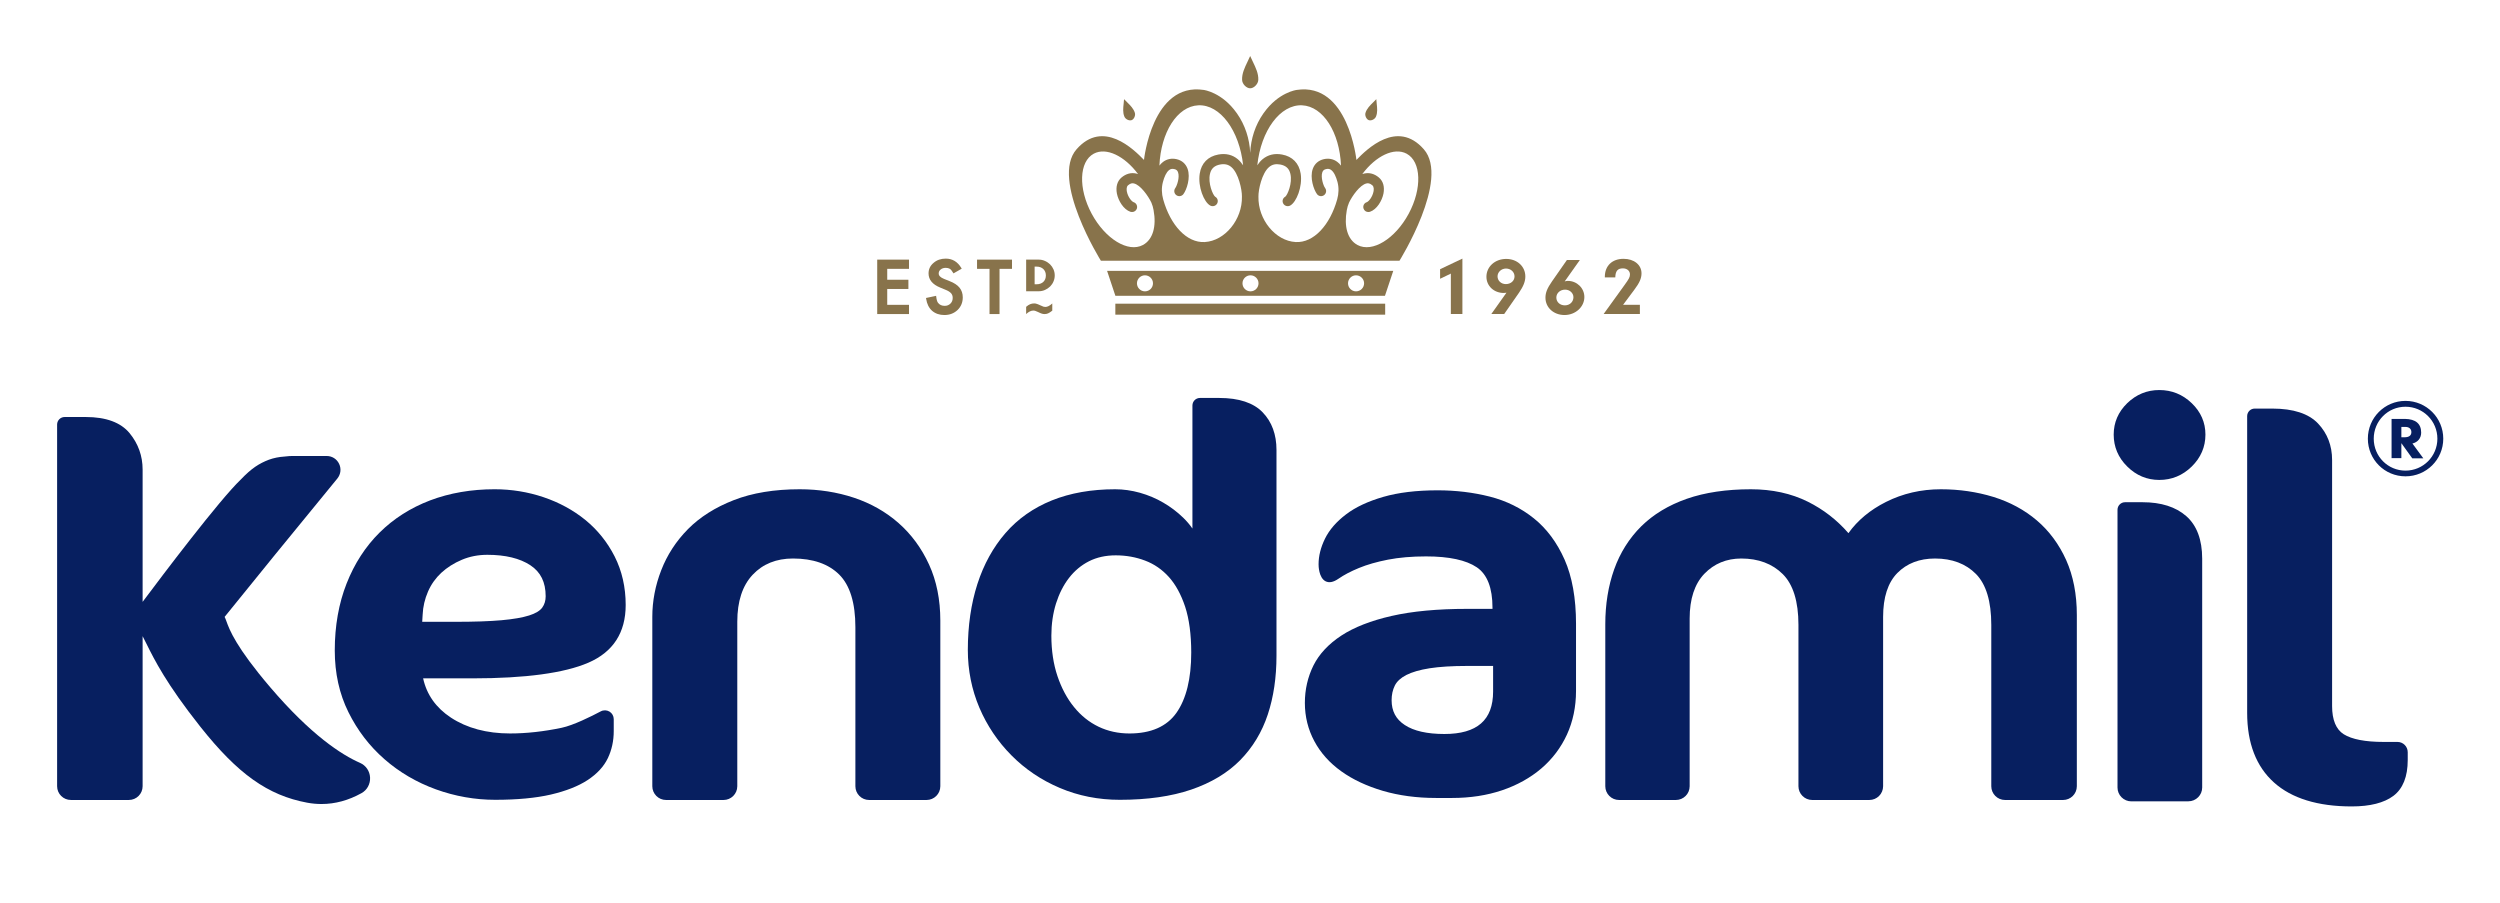
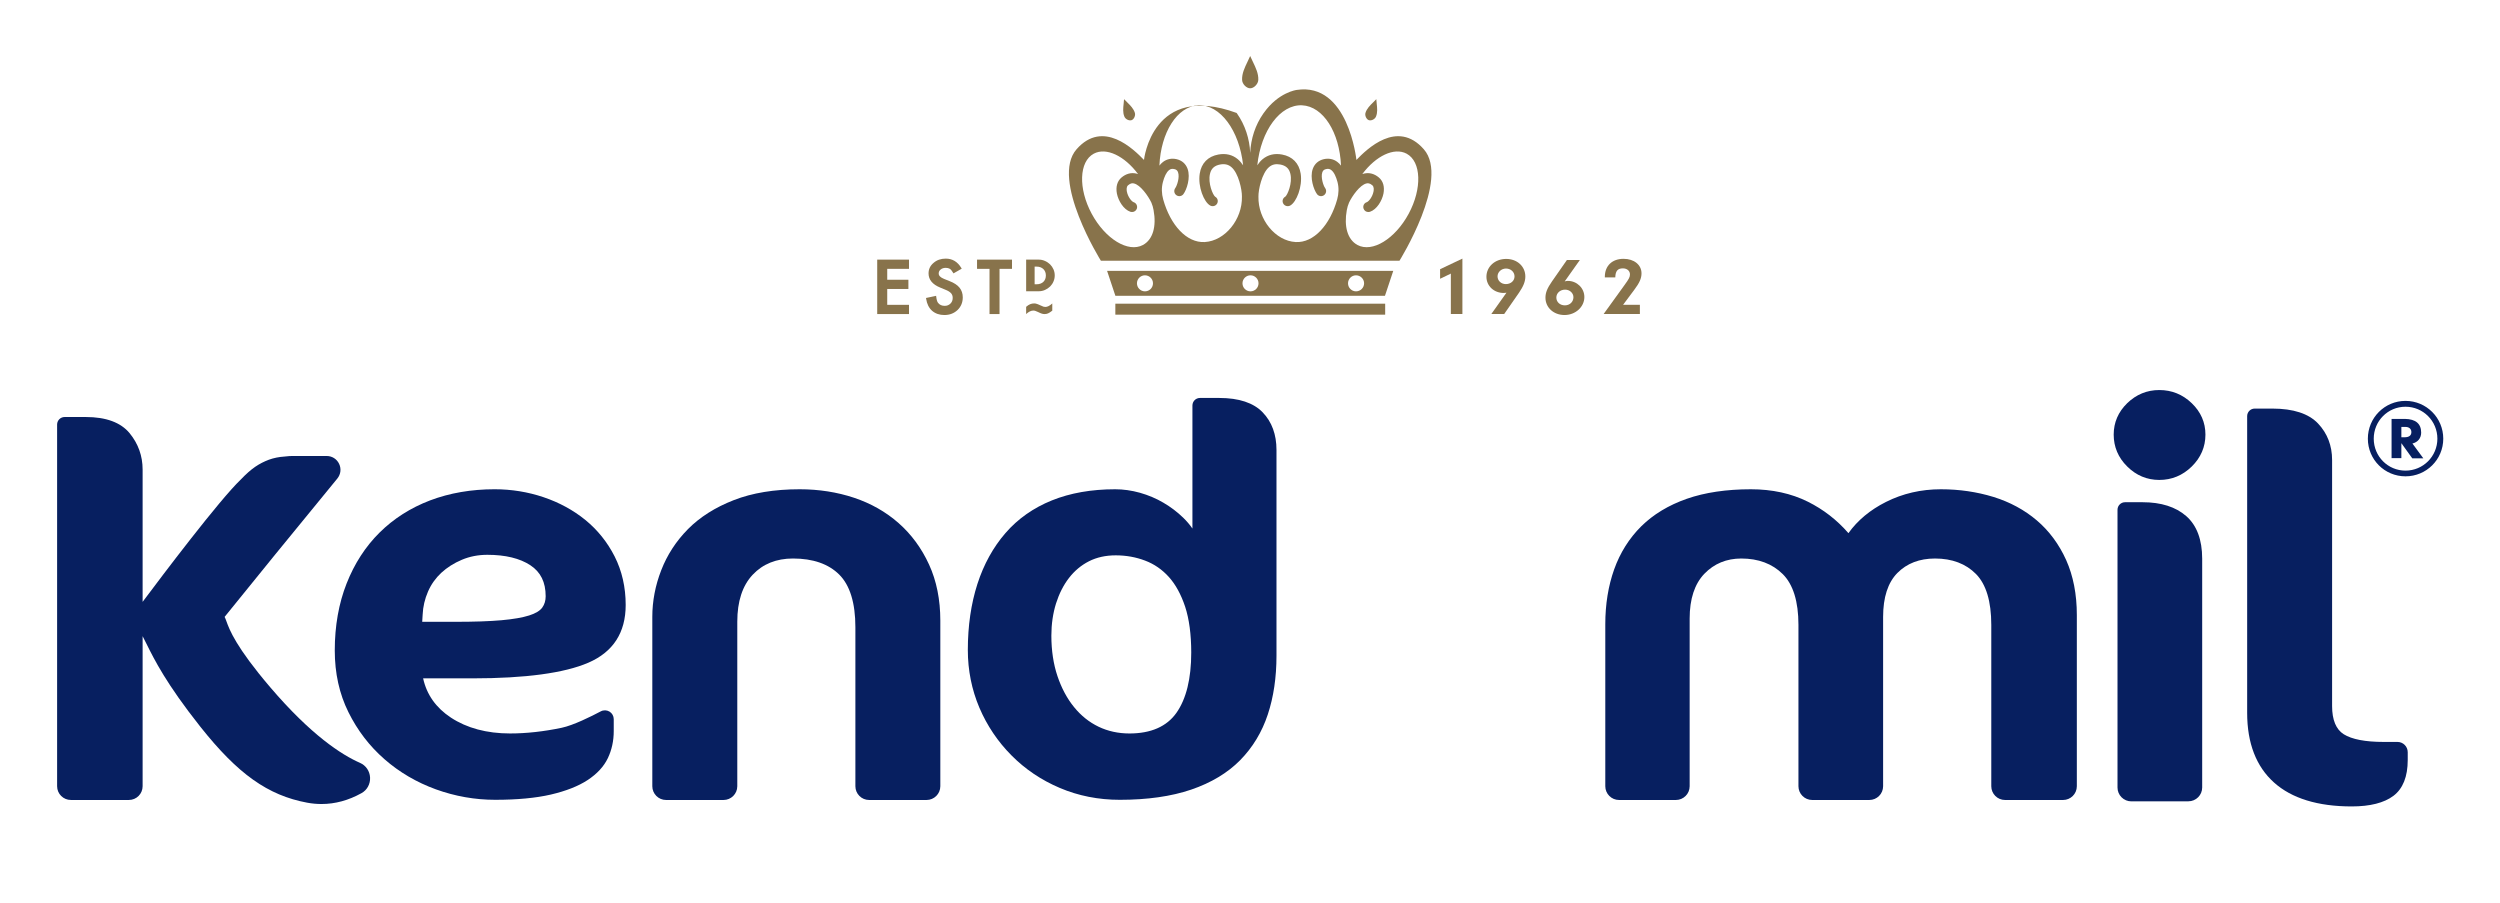
<svg xmlns="http://www.w3.org/2000/svg" style="fill-rule:evenodd;clip-rule:evenodd;stroke-linejoin:round;stroke-miterlimit:2;" xml:space="preserve" version="1.1" viewBox="0 0 29133 10523" height="100%" width="100%">
  <g transform="matrix(4.894,0,0,2.989,0,0)" id="Artboard1">
    <rect style="fill:none;" height="3520.18" width="5952.29" y="0" x="0" />
    <g transform="matrix(0.851,0,0,1.394,4736.12,4528.79)" id="ARTWORK">
      <g transform="matrix(6.423,0,0,6.423,1142.9,-1925.68)">
        <path style="fill:rgb(7,31,96);fill-rule:nonzero;" d="M0,117.067L-5.988,117.067C-14.023,117.067 -19.877,115.936 -23.417,113.72C-26.768,111.615 -28.489,107.483 -28.489,101.457L-28.489,-5.684C-28.489,-11.938 -30.536,-17.276 -34.608,-21.58C-38.685,-25.885 -45.382,-28.084 -54.526,-28.084L-62.216,-28.084C-64.018,-28.084 -65.49,-26.611 -65.49,-24.796L-65.49,104.441C-65.49,117.603 -61.549,127.798 -53.78,134.745C-46.069,141.653 -34.667,145.151 -19.936,145.151C-11.956,145.151 -5.854,143.602 -1.798,140.56C2.354,137.441 4.456,132.179 4.456,124.95L4.456,121.545C4.456,119.076 2.469,117.067 0,117.067" />
      </g>
      <g transform="matrix(6.423,0,0,6.423,476.355,-1906.5)">
        <path style="fill:rgb(7,31,96);fill-rule:nonzero;" d="M0,-39.144C-5.355,-39.144 -10.044,-37.211 -13.968,-33.422C-17.868,-29.616 -19.859,-25.025 -19.859,-19.745C-19.859,-14.407 -17.889,-9.718 -13.968,-5.857C-10.064,-1.971 -5.355,0 0,0C5.435,0 10.195,-1.971 14.137,-5.836C18.099,-9.718 20.107,-14.407 20.107,-19.745C20.107,-25.025 18.099,-29.616 14.137,-33.422C10.178,-37.233 5.435,-39.144 0,-39.144" />
      </g>
      <g transform="matrix(6.423,0,0,6.423,551.684,-1046.27)">
        <path style="fill:rgb(7,31,96);fill-rule:nonzero;" d="M0,-118.199C-4.574,-122.199 -10.964,-124.224 -18.96,-124.224L-26.649,-124.224C-28.447,-124.224 -29.924,-122.752 -29.924,-120.954L-29.924,0.016C-29.924,1.623 -29.291,3.135 -28.16,4.262C-27.033,5.392 -25.522,6.025 -23.915,6.025L0.957,6.004C4.266,6.004 6.963,3.308 6.963,-0.001L6.963,-99.642C6.963,-107.906 4.612,-114.16 0,-118.199" />
      </g>
      <g transform="matrix(6.423,0,0,6.423,133.737,-1098.51)">
        <path style="fill:rgb(7,31,96);fill-rule:nonzero;" d="M0,-108.171C-5.376,-112.745 -11.748,-116.189 -18.939,-118.405C-26.113,-120.608 -33.807,-121.734 -41.82,-121.734C-50.395,-121.734 -58.447,-119.881 -65.735,-116.206C-72.584,-112.763 -78.078,-108.209 -82.074,-102.622C-87.029,-108.344 -92.979,-112.953 -99.752,-116.32C-106.965,-119.919 -115.328,-121.734 -124.566,-121.734C-135.184,-121.734 -144.598,-120.338 -152.48,-117.586C-160.419,-114.81 -167.095,-110.775 -172.34,-105.589C-177.581,-100.385 -181.54,-94.089 -184.122,-86.859C-186.687,-79.665 -187.988,-71.63 -187.988,-62.945L-187.988,7.575C-187.988,10.884 -185.291,13.563 -181.982,13.563L-157.245,13.563C-153.933,13.563 -151.236,10.884 -151.236,7.575L-151.236,-65.469C-151.236,-73.964 -149.075,-80.526 -144.826,-84.944C-140.58,-89.346 -135.166,-91.583 -128.756,-91.583C-121.316,-91.583 -115.231,-89.308 -110.695,-84.81C-106.162,-80.316 -103.846,-72.871 -103.846,-62.714L-103.846,7.575C-103.846,10.884 -101.149,13.563 -97.84,13.563L-72.968,13.563C-69.659,13.563 -66.963,10.884 -66.963,7.575L-66.963,-66.157C-66.963,-74.673 -64.874,-81.1 -60.764,-85.27C-56.628,-89.46 -51.121,-91.583 -44.348,-91.583C-36.925,-91.583 -30.916,-89.308 -26.497,-84.83C-22.079,-80.336 -19.839,-72.892 -19.839,-62.714L-19.839,7.575C-19.839,10.884 -17.142,13.563 -13.833,13.563L11.423,13.563C14.731,13.563 17.429,10.884 17.429,7.575L17.429,-66.98C17.429,-75.993 15.859,-84.046 12.778,-90.915C9.681,-97.781 5.376,-103.601 0,-108.171" />
      </g>
      <g transform="matrix(6.423,0,0,6.423,-4557.91,-1967.48)">
        <path style="fill:rgb(7,31,96);fill-rule:nonzero;" d="M0,132.701C-8.035,129.181 -21.332,120.61 -39.124,99.776C-54.163,82.154 -56.877,74.714 -58.181,71.136C-58.467,70.33 -58.696,69.701 -59.003,69.127C-53.741,62.506 -22.251,23.859 -9.909,8.899C-8.418,7.081 -8.111,4.633 -9.106,2.527C-10.103,0.387 -12.187,-0.934 -14.542,-0.934L-28.544,-0.934C-30.726,-0.934 -31.03,-0.896 -31.548,-0.82L-32.945,-0.685C-35.355,-0.532 -37.633,-0.072 -39.718,0.691C-41.765,1.459 -43.773,2.472 -45.647,3.751C-47.504,5.016 -49.648,6.89 -51.923,9.283C-61.375,18.313 -86.189,51.18 -94.722,62.582L-94.722,4.958C-94.722,-0.954 -96.633,-6.292 -100.402,-10.884C-104.25,-15.53 -110.657,-17.905 -119.497,-17.905L-128.701,-17.905C-130.499,-17.905 -131.971,-16.43 -131.971,-14.632L-131.971,142.858C-131.971,146.171 -129.274,148.847 -125.962,148.847L-100.71,148.847C-97.401,148.847 -94.722,146.171 -94.722,142.858L-94.722,77.524L-93.038,80.854C-89.594,87.779 -84.408,98.245 -69.621,116.897C-53.244,137.541 -40.178,146.838 -23.016,150.033C-20.931,150.417 -18.863,150.606 -16.799,150.606C-10.887,150.606 -5.068,149.041 0.612,145.884C3.06,144.543 4.495,141.942 4.363,139.09C4.229,136.279 2.565,133.828 0,132.701" />
      </g>
      <g transform="matrix(6.423,0,0,6.423,-3919.01,-1496.93)">
        <path style="fill:rgb(7,31,96);fill-rule:nonzero;" d="M0,15.804C10.791,11.137 16.243,2.698 16.243,-9.317C16.243,-17.065 14.618,-24.163 11.44,-30.438C8.263,-36.693 3.959,-42.031 -1.32,-46.336C-6.601,-50.623 -12.724,-53.952 -19.534,-56.248C-26.324,-58.544 -33.498,-59.709 -40.846,-59.709C-50.985,-59.709 -60.418,-58.084 -68.933,-54.868C-77.428,-51.635 -84.851,-46.909 -90.97,-40.845C-97.093,-34.781 -101.934,-27.32 -105.339,-18.652C-108.745,-10.006 -110.487,-0.211 -110.487,10.487C-110.487,20.378 -108.496,29.406 -104.537,37.347C-100.613,45.285 -95.333,52.172 -88.83,57.835C-82.344,63.52 -74.804,67.92 -66.443,70.959C-58.084,73.985 -49.378,75.513 -40.597,75.513C-31.089,75.513 -22.957,74.749 -16.395,73.238C-9.815,71.706 -4.401,69.583 -0.346,66.925C3.789,64.207 6.735,61.013 8.475,57.375C10.179,53.801 11.039,49.838 11.039,45.631L11.039,40.407C11.039,39.048 10.352,37.807 9.183,37.098C8.015,36.41 6.579,36.372 5.394,37.001C1.207,39.221 -6.562,43.086 -11.672,44.158C-19.42,45.783 -26.975,46.626 -34.131,46.626C-44.251,46.626 -52.939,44.293 -59.902,39.719C-66.405,35.432 -70.461,29.693 -71.993,22.632L-50.471,22.632C-27.455,22.632 -10.486,20.337 0,15.804M-37.845,-2.679C-42.972,-2.219 -49.8,-1.988 -58.084,-1.988L-72.394,-1.988L-72.204,-5.106L-72.204,-5.127C-72.052,-8.588 -71.267,-11.938 -69.887,-15.112C-68.528,-18.268 -66.558,-21.024 -64.072,-23.341C-61.548,-25.653 -58.544,-27.569 -55.117,-29.004C-51.732,-30.438 -48.002,-31.165 -44.022,-31.165C-36.16,-31.165 -29.864,-29.633 -25.291,-26.629C-20.796,-23.666 -18.614,-19.247 -18.614,-13.124C-18.614,-11.191 -19.112,-9.566 -20.108,-8.17C-21.121,-6.79 -23.016,-5.642 -25.788,-4.763C-28.679,-3.844 -32.734,-3.135 -37.845,-2.679" />
      </g>
      <g transform="matrix(6.423,0,0,6.423,-1273.46,-1095.57)">
-         <path style="fill:rgb(7,31,96);fill-rule:nonzero;" d="M0,-109.508C-5.528,-113.965 -11.997,-117.159 -19.227,-118.999C-26.362,-120.814 -34.018,-121.734 -41.917,-121.734C-51.101,-121.734 -59.08,-120.776 -65.659,-118.863C-72.26,-116.952 -77.712,-114.407 -81.847,-111.251C-86.017,-108.094 -89.097,-104.554 -90.971,-100.747C-92.865,-96.92 -93.803,-93.152 -93.803,-89.552C-93.823,-88.961 -93.747,-83.72 -90.798,-82.15C-89.27,-81.348 -87.393,-81.691 -85.214,-83.184C-82.801,-84.867 -79.779,-86.454 -76.222,-87.91C-72.681,-89.383 -68.436,-90.586 -63.574,-91.544C-58.717,-92.481 -53.13,-92.961 -46.986,-92.961C-36.942,-92.961 -29.502,-91.354 -24.852,-88.197C-20.319,-85.116 -18.041,-79.222 -18.041,-70.651L-18.041,-70.114L-29.118,-70.114C-41.977,-70.114 -53.033,-69.081 -61.987,-67.034C-70.98,-64.987 -78.345,-62.101 -83.873,-58.485C-89.46,-54.83 -93.554,-50.429 -96.043,-45.457C-98.508,-40.482 -99.773,-35.009 -99.773,-29.173C-99.773,-23.185 -98.376,-17.58 -95.638,-12.49C-92.924,-7.402 -88.962,-3 -83.91,0.613C-78.901,4.212 -72.795,7.06 -65.794,9.128C-58.793,11.175 -51.024,12.226 -42.682,12.226L-35.584,12.226C-27.722,12.226 -20.434,11.098 -13.871,8.88C-7.309,6.66 -1.57,3.465 3.194,-0.59C7.979,-4.667 11.748,-9.642 14.386,-15.361C17.007,-21.082 18.348,-27.488 18.348,-34.359L18.348,-63.629C18.348,-74.706 16.664,-84.1 13.373,-91.544C10.064,-99.005 5.566,-105.052 0,-109.508M-55.615,-41.305C-53.108,-42.584 -49.687,-43.579 -45.42,-44.25C-41.115,-44.921 -35.625,-45.263 -29.118,-45.263L-17.774,-45.263L-17.774,-34.13C-17.774,-21.695 -24.717,-15.63 -39.01,-15.63C-46.529,-15.63 -52.345,-16.95 -56.266,-19.551C-60.131,-22.078 -61.987,-25.615 -61.987,-30.341C-61.987,-32.695 -61.527,-34.836 -60.591,-36.713C-59.691,-38.529 -58.008,-40.06 -55.615,-41.305" />
-       </g>
+         </g>
      <g transform="matrix(6.423,0,0,6.423,-3051.05,-1106.01)">
        <path style="fill:rgb(7,31,96);fill-rule:nonzero;" d="M0,-105.838C-5.528,-110.716 -12.073,-114.426 -19.437,-116.877C-26.784,-119.324 -34.743,-120.569 -43.104,-120.569C-54.084,-120.569 -63.747,-118.983 -71.82,-115.826C-79.893,-112.687 -86.61,-108.42 -91.776,-103.196C-96.921,-97.976 -100.845,-91.949 -103.406,-85.308C-105.989,-78.691 -107.289,-71.859 -107.289,-64.992L-107.289,8.743C-107.289,12.052 -104.593,14.731 -101.284,14.731L-76.276,14.731C-72.968,14.731 -70.272,12.052 -70.272,8.743L-70.272,-62.925C-70.272,-71.744 -68.03,-78.594 -63.595,-83.319C-59.193,-88.026 -53.265,-90.418 -46.011,-90.418C-37.309,-90.418 -30.535,-88.064 -25.864,-83.416C-21.197,-78.767 -18.825,-71.057 -18.825,-60.494L-18.825,8.743C-18.825,12.052 -16.146,14.731 -12.819,14.731L12.167,14.731C15.479,14.731 18.176,12.052 18.176,8.743L18.176,-63.385C18.176,-72.491 16.529,-80.699 13.259,-87.797C10.006,-94.895 5.549,-100.959 0,-105.838" />
      </g>
      <g transform="matrix(6.423,0,0,6.423,-2153.59,-1011.88)">
        <path style="fill:rgb(7,31,96);fill-rule:nonzero;" d="M0,-174.978L-8.457,-174.978C-10.272,-174.978 -11.728,-173.505 -11.728,-171.687L-11.728,-118.119C-12.858,-119.764 -14.196,-121.333 -15.728,-122.824C-18.311,-125.331 -21.219,-127.533 -24.375,-129.369C-27.511,-131.225 -30.954,-132.66 -34.57,-133.694C-38.208,-134.707 -41.842,-135.222 -45.382,-135.222C-55.691,-135.222 -64.972,-133.597 -72.969,-130.364C-80.986,-127.128 -87.776,-122.368 -93.136,-116.186C-98.49,-110.045 -102.622,-102.564 -105.398,-93.975C-108.15,-85.421 -109.568,-75.762 -109.568,-65.258C-109.568,-56.401 -107.863,-47.944 -104.538,-40.12C-101.208,-32.313 -96.499,-25.312 -90.549,-19.341C-84.62,-13.353 -77.542,-8.571 -69.486,-5.166C-61.452,-1.74 -52.649,0 -43.353,0C-31.376,0 -20.932,-1.491 -12.264,-4.44C-3.579,-7.403 3.596,-11.707 9.068,-17.256C14.521,-22.805 18.576,-29.499 21.104,-37.154C23.627,-44.749 24.89,-53.358 24.89,-62.713L24.89,-152.346C24.89,-159.06 22.881,-164.55 18.884,-168.704C14.904,-172.855 8.532,-174.978 0,-174.978M-12.246,-64.111C-12.246,-52.785 -14.407,-43.964 -18.69,-37.879C-22.902,-31.912 -29.789,-28.887 -39.162,-28.887C-44.04,-28.887 -48.576,-29.882 -52.632,-31.836C-56.688,-33.786 -60.283,-36.656 -63.288,-40.369C-66.33,-44.079 -68.761,-48.632 -70.521,-53.856C-72.28,-59.077 -73.179,-65.009 -73.179,-71.475C-73.179,-76.488 -72.491,-81.194 -71.149,-85.498C-69.794,-89.764 -67.899,-93.515 -65.49,-96.614C-63.114,-99.694 -60.19,-102.145 -56.802,-103.867C-53.417,-105.588 -49.492,-106.45 -45.133,-106.45C-40.635,-106.45 -36.331,-105.682 -32.334,-104.154C-28.372,-102.661 -24.89,-100.25 -21.982,-97.018C-19.054,-93.764 -16.683,-89.422 -14.905,-84.101C-13.146,-78.725 -12.246,-72.01 -12.246,-64.111" />
      </g>
      <g transform="matrix(6.423,0,0,6.423,1153.72,-1989.34)">
        <path style="fill:rgb(7,31,96);fill-rule:nonzero;" d="M0,-10.196L1.722,-10.196C3.346,-10.196 4.362,-9.335 4.362,-7.938C4.362,-6.466 3.346,-5.68 1.396,-5.68L0,-5.68L0,-10.196ZM9.566,3.482L4.819,-2.963C7.156,-3.519 8.629,-5.297 8.629,-7.71C8.629,-11.592 6.216,-13.601 1.569,-13.677L-4.267,-13.677L-4.267,3.406L0,3.406L0,-3.118L4.743,3.482L9.566,3.482ZM-12.035,-5.068C-12.035,-12.758 -5.892,-18.977 1.797,-18.977C9.49,-18.977 15.689,-12.758 15.689,-5.068C15.689,2.62 9.49,8.841 1.797,8.841C-5.892,8.841 -12.035,2.62 -12.035,-5.068M18.251,-5.068C18.251,-14.154 10.887,-21.522 1.797,-21.522C-7.289,-21.522 -14.598,-14.154 -14.598,-5.068C-14.598,4.018 -7.289,11.326 1.797,11.326C10.887,11.326 18.251,4.018 18.251,-5.068" />
      </g>
      <g transform="matrix(6.423,0,0,6.423,-1535.95,-2427.08)">
        <path style="fill:rgb(136,115,75);fill-rule:nonzero;" d="M0,-6.541L0,-10.711L9.718,-15.323L9.718,8.782L4.687,8.782L4.687,-8.799L0,-6.541Z" />
      </g>
      <g transform="matrix(6.423,0,0,6.423,-1375.21,-2419.45)">
        <path style="fill:rgb(136,115,75);fill-rule:nonzero;" d="M0,-8.781C0,-6.869 1.587,-5.414 3.616,-5.414C5.76,-5.414 7.401,-6.831 7.401,-8.76C7.401,-10.693 5.76,-12.187 3.692,-12.187C1.662,-12.187 0,-10.638 0,-8.781M2.717,-1.548C-1.57,-1.548 -4.841,-4.612 -4.841,-8.608C-4.841,-13.01 -1.09,-16.377 3.768,-16.377C8.57,-16.377 12.11,-13.106 12.11,-8.722C12.11,-6.561 11.288,-4.494 9.355,-1.662L2.907,7.596L-2.697,7.596L3.882,-1.662C3.309,-1.586 3.08,-1.548 2.717,-1.548" />
      </g>
      <g transform="matrix(6.423,0,0,6.423,-1186.09,-2450.67)">
        <path style="fill:rgb(136,115,75);fill-rule:nonzero;" d="M0,1.857C-2.145,1.857 -3.828,3.35 -3.828,5.3C-3.828,7.251 -2.258,8.706 -0.114,8.706C2.029,8.706 3.616,7.174 3.616,5.149C3.616,3.35 1.991,1.857 0,1.857M-0.19,-1.722C0.421,-1.873 0.708,-1.95 1.168,-1.95C5.147,-1.95 8.38,1.207 8.38,5.072C8.38,9.415 4.477,12.914 -0.267,12.914C-4.993,12.914 -8.571,9.681 -8.571,5.359C-8.571,3.157 -7.77,1.207 -5.702,-1.76L0.784,-11.057L6.427,-11.057L-0.19,-1.722Z" />
      </g>
      <g transform="matrix(6.423,0,0,6.423,-976.928,-2499.34)">
        <path style="fill:rgb(136,115,75);fill-rule:nonzero;" d="M0,16.053L0,20.032L-15.783,20.032L-6.697,7.445C-4.706,4.71 -4.325,3.942 -4.325,2.794C-4.325,1.283 -5.566,0.174 -7.406,0.174C-9.66,0.174 -10.639,1.304 -10.715,4.115L-15.268,4.115L-15.268,3.866C-15.268,-0.916 -12.111,-3.979 -7.115,-3.979C-2.524,-3.979 0.708,-1.355 0.708,2.334C0.708,4.499 -0.152,6.487 -2.486,9.567L-7.326,16.053L0,16.053Z" />
      </g>
      <g transform="matrix(6.423,0,0,6.423,-3110.89,-2522.67)">
        <path style="fill:rgb(136,115,75);fill-rule:nonzero;" d="M0,23.704L13.85,23.704L13.85,19.686L4.363,19.686L4.363,12.779L13.584,12.779L13.584,8.761L4.363,8.761L4.363,4.017L13.85,4.017L13.85,0L0,0L0,23.704Z" />
      </g>
      <g transform="matrix(6.423,0,0,6.423,-2908.75,-2430.51)">
        <path style="fill:rgb(136,115,75);fill-rule:nonzero;" d="M0,-5.011L-2.354,-5.948C-3.92,-6.58 -4.687,-7.344 -4.687,-8.302C-4.687,-9.011 -4.418,-9.585 -3.845,-10.041C-3.253,-10.522 -2.523,-10.771 -1.625,-10.771C-0.898,-10.771 -0.308,-10.615 0.152,-10.349C0.574,-10.1 1.052,-9.543 1.549,-8.686L1.76,-8.358L5.339,-10.404L5.148,-10.733C3.541,-13.429 1.263,-14.788 -1.607,-14.788C-3.71,-14.788 -5.511,-14.176 -6.925,-12.931C-8.38,-11.725 -9.106,-10.176 -9.106,-8.34C-9.106,-5.623 -7.402,-3.538 -4,-2.162L-1.722,-1.221C-1.168,-1.014 -0.671,-0.744 -0.249,-0.495C0.152,-0.229 0.478,0.041 0.727,0.307C0.958,0.593 1.128,0.902 1.245,1.226C1.359,1.551 1.414,1.935 1.414,2.316C1.414,3.349 1.089,4.151 0.422,4.805C-0.249,5.455 -1.051,5.78 -2.085,5.78C-3.367,5.78 -4.305,5.341 -4.992,4.442C-5.355,3.982 -5.604,3.1 -5.76,1.838L-5.814,1.416L-10.216,2.353L-10.157,2.699C-9.833,4.936 -8.954,6.678 -7.575,7.924C-6.161,9.147 -4.363,9.777 -2.22,9.777C0.059,9.777 1.971,9.051 3.52,7.598C5.03,6.143 5.798,4.286 5.798,2.087C5.798,0.421 5.317,-0.993 4.381,-2.141C3.465,-3.272 1.992,-4.247 0,-5.011" />
      </g>
      <g transform="matrix(6.423,0,0,6.423,-2831.57,-2370.42)">
        <path style="fill:rgb(136,115,75);fill-rule:nonzero;" d="M0,-23.704L0,-19.686L5.436,-19.686L5.436,0L9.795,0L9.795,-19.686L15.23,-19.686L15.23,-23.704L0,-23.704Z" />
      </g>
      <g transform="matrix(6.423,0,0,6.423,-2670.46,-2503.12)">
        <path style="fill:rgb(136,115,75);fill-rule:nonzero;" d="M0,7.689L0.844,7.689C1.494,7.689 2.067,7.592 2.565,7.402C3.081,7.212 3.503,6.942 3.845,6.6C4.19,6.254 4.457,5.854 4.63,5.394C4.823,4.917 4.899,4.397 4.899,3.845C4.899,3.288 4.803,2.79 4.63,2.313C4.439,1.836 4.17,1.431 3.828,1.089C3.481,0.743 3.061,0.477 2.545,0.283C2.047,0.093 1.474,-0.003 0.844,-0.003L0,-0.003L0,7.689ZM-3.692,-3.042L1.781,-3.042C2.756,-3.042 3.654,-2.853 4.495,-2.469C5.355,-2.105 6.085,-1.59 6.735,-0.978C7.364,-0.346 7.862,0.38 8.229,1.224C8.592,2.064 8.762,2.925 8.762,3.845C8.762,4.744 8.592,5.605 8.229,6.444C7.883,7.288 7.386,8.014 6.753,8.647C6.103,9.276 5.355,9.795 4.516,10.158C3.672,10.538 2.756,10.731 1.781,10.731L-3.692,10.731L-3.692,-3.042Z" />
      </g>
      <g transform="matrix(6.423,0,0,6.423,-2621.06,-2370.54)">
        <path style="fill:rgb(136,115,75);fill-rule:nonzero;" d="M0,-4.591L0,-1.455C-0.764,-0.861 -1.376,-0.477 -1.856,-0.269C-2.316,-0.075 -2.811,0.021 -3.309,0.021C-3.692,0.021 -4.076,-0.038 -4.456,-0.134C-4.86,-0.249 -5.452,-0.497 -6.274,-0.899C-7.098,-1.32 -7.748,-1.51 -8.229,-1.51C-9.241,-1.51 -10.292,-0.995 -11.385,0.021L-11.385,-3.135C-10.77,-3.671 -10.195,-4.055 -9.659,-4.266C-9.127,-4.494 -8.532,-4.612 -7.899,-4.612C-7.575,-4.612 -7.232,-4.574 -6.887,-4.456C-6.523,-4.363 -5.988,-4.152 -5.3,-3.827C-4.612,-3.502 -4.131,-3.291 -3.827,-3.194C-3.54,-3.118 -3.271,-3.08 -3.004,-3.08C-2.122,-3.08 -1.13,-3.578 0,-4.591" />
      </g>
      <g transform="matrix(6.423,0,0,6.423,-2044.59,-3068.56)">
        <path style="fill:rgb(136,115,75);fill-rule:nonzero;" d="M0,6.718C-0.059,8.498 -1.895,10.39 -3.52,10.39L-3.541,10.39C-5.187,10.39 -7.022,8.498 -7.061,6.718C-7.174,3.983 -5.95,1.418 -4.744,-1.089L-3.541,-3.672L-2.334,-1.089C-1.127,1.418 0.114,3.983 0,6.718" />
      </g>
      <g transform="matrix(6.423,0,0,6.423,-2390.03,-2948.35)">
        <path style="fill:rgb(136,115,75);fill-rule:nonzero;" d="M0,2.333C0.384,3.502 -0.363,5.165 -1.414,5.549L-1.435,5.549C-2.507,5.929 -4.132,5.127 -4.574,3.958C-5.3,2.219 -5.09,0.266 -4.879,-1.646L-4.706,-3.596L-3.309,-2.199C-1.95,-0.861 -0.557,0.536 0,2.333" />
      </g>
      <g transform="matrix(6.423,0,0,6.423,-1744.62,-2948.35)">
        <path style="fill:rgb(136,115,75);fill-rule:nonzero;" d="M0,2.333C-0.384,3.502 0.363,5.165 1.435,5.549C2.507,5.929 4.132,5.127 4.574,3.958C5.3,2.219 5.089,0.266 4.878,-1.646L4.705,-3.596L3.329,-2.199C1.95,-0.861 0.557,0.536 0,2.333" />
      </g>
      <g transform="matrix(6.423,0,0,6.423,-2467.7,-2421.42)">
        <path style="fill:rgb(136,115,75);fill-rule:nonzero;" d="M0,-10.866L3.616,0L121.046,0L124.663,-10.866L0,-10.866ZM16.492,-1.949C14.58,-1.949 13.01,-3.502 13.01,-5.452C13.01,-7.364 14.58,-8.933 16.492,-8.933C18.425,-8.933 19.994,-7.364 19.994,-5.452C19.994,-3.502 18.425,-1.949 16.492,-1.949M62.465,-1.949C60.553,-1.949 58.983,-3.502 58.983,-5.452C58.983,-7.364 60.553,-8.933 62.465,-8.933C64.397,-8.933 65.967,-7.364 65.967,-5.452C65.967,-3.502 64.397,-1.949 62.465,-1.949M108.438,-1.949C106.525,-1.949 104.956,-3.502 104.956,-5.452C104.956,-7.364 106.525,-8.933 108.438,-8.933C110.37,-8.933 111.96,-7.364 111.96,-5.452C111.96,-3.502 110.37,-1.949 108.438,-1.949" />
      </g>
      <g transform="matrix(-6.423,0,0,6.423,2645.47,-6027.97)">
        <rect style="fill:rgb(136,115,75);" height="4.781" width="117.544" y="564.927" x="674.93" />
      </g>
      <g transform="matrix(6.423,0,0,6.423,-1581.55,-2707.39)">
-         <path style="fill:rgb(136,115,75);fill-rule:nonzero;" d="M0,-19.302C-11.537,-32.447 -24.872,-19.302 -29.35,-14.652C-29.35,-14.652 -32.907,-48.555 -55.387,-45.129C-55.387,-45.129 -63.308,-44.154 -69.714,-35.106L-69.888,-34.874C-73.428,-29.826 -75.322,-23.893 -75.626,-17.732C-75.913,-23.893 -77.829,-29.826 -81.366,-34.874L-81.539,-35.106C-87.948,-44.154 -95.869,-45.129 -95.869,-45.129C-118.35,-48.555 -121.89,-14.652 -121.89,-14.652C-126.384,-19.302 -139.72,-32.447 -151.257,-19.302C-162.811,-6.195 -140.656,29.253 -140.656,29.253L-10.601,29.253C-10.601,29.253 11.555,-6.195 0,-19.302M-122.346,22.387C-128.794,25.848 -138.762,19.746 -144.674,8.782C-150.586,-2.198 -150.185,-13.908 -143.774,-17.369C-138.34,-20.277 -130.343,-16.394 -124.473,-8.494L-125.351,-8.743C-127.591,-9.22 -129.769,-8.608 -131.701,-6.98C-133.541,-5.414 -134.246,-2.945 -133.693,-0.017C-133.081,3.102 -130.803,6.947 -127.781,7.942C-127.553,7.997 -127.321,8.035 -127.093,8.035C-126.156,8.035 -125.295,7.465 -124.987,6.525C-124.624,5.377 -125.236,4.115 -126.401,3.752C-127.283,3.444 -128.891,1.473 -129.351,-0.878C-129.482,-1.624 -129.617,-2.945 -128.832,-3.613C-127.705,-4.591 -126.844,-4.553 -126.308,-4.418C-123.477,-3.823 -120.05,1.034 -118.674,3.925C-118.235,4.976 -117.91,6.048 -117.717,7.175C-116.396,14.273 -117.986,20.032 -122.346,22.387M-93.018,5.225C-91.945,5.799 -90.59,5.398 -90.016,4.326C-89.442,3.254 -89.822,1.933 -90.895,1.359C-91.852,0.654 -94.109,-4.494 -93.135,-8.608C-92.599,-10.921 -91.182,-12.204 -88.695,-12.664C-86.742,-13.027 -85.155,-12.664 -83.854,-11.554C-80.698,-8.933 -79.167,-1.624 -79.226,1.283C-78.977,11.289 -86.628,20.624 -95.431,21.104C-103.292,21.544 -110.391,13.74 -113.526,2.528C-114.218,0.059 -114.312,-2.544 -113.644,-5.03C-113.07,-7.229 -112.168,-9.317 -110.927,-10.254C-110.276,-10.752 -109.567,-10.883 -108.647,-10.655C-107.825,-10.482 -107.327,-10.06 -107.061,-9.296C-106.259,-7.097 -107.521,-3.405 -108.247,-2.409C-108.973,-1.451 -108.804,-0.055 -107.825,0.671C-106.85,1.418 -105.453,1.207 -104.728,0.25C-103.31,-1.624 -101.494,-6.925 -102.908,-10.807C-103.714,-12.989 -105.339,-14.424 -107.673,-14.977C-109.854,-15.474 -111.901,-15.056 -113.605,-13.774C-114.197,-13.335 -114.712,-12.778 -115.172,-12.183C-114.56,-26.611 -107.462,-37.992 -98.221,-38.435C-88.695,-38.874 -80.294,-27.413 -78.707,-12.318C-79.378,-13.314 -80.142,-14.213 -81.023,-14.96C-83.357,-16.909 -86.206,-17.601 -89.48,-17.006C-94.033,-16.183 -96.92,-13.217 -97.608,-8.663C-98.49,-3.059 -95.772,3.769 -93.018,5.225M-37.65,-13.774C-39.334,-15.056 -41.402,-15.474 -43.58,-14.977C-45.896,-14.424 -47.542,-12.989 -48.345,-10.807C-49.762,-6.925 -47.926,-1.624 -46.509,0.25C-45.782,1.207 -44.402,1.418 -43.428,0.671C-42.453,-0.055 -42.263,-1.451 -42.988,-2.409C-43.735,-3.405 -44.98,-7.097 -44.195,-9.296C-43.908,-10.06 -43.428,-10.482 -42.588,-10.655C-41.668,-10.883 -40.959,-10.752 -40.33,-10.254C-39.068,-9.317 -38.187,-7.229 -37.592,-5.03C-36.942,-2.544 -37.039,0.059 -37.727,2.528C-40.866,13.74 -47.964,21.544 -55.826,21.104C-64.629,20.624 -72.279,11.289 -72.031,1.283C-72.09,-1.624 -70.537,-8.933 -67.381,-11.554C-66.081,-12.664 -64.511,-13.027 -62.561,-12.664C-60.071,-12.204 -58.657,-10.921 -58.122,-8.608C-57.146,-4.494 -59.404,0.654 -60.341,1.359C-61.431,1.933 -61.814,3.254 -61.24,4.326C-60.666,5.398 -59.29,5.799 -58.219,5.225C-55.463,3.769 -52.767,-3.059 -53.627,-8.663C-54.332,-13.217 -57.223,-16.183 -61.776,-17.006C-65.029,-17.601 -67.879,-16.909 -70.232,-14.96C-71.111,-14.213 -71.879,-13.314 -72.528,-12.318C-70.959,-27.413 -62.54,-38.874 -53.016,-38.435C-43.791,-37.992 -36.676,-26.611 -36.063,-12.183C-36.523,-12.778 -37.06,-13.335 -37.65,-13.774M-6.583,8.782C-12.491,19.746 -22.459,25.848 -28.89,22.387C-33.249,20.032 -34.84,14.273 -33.536,7.175C-33.346,6.048 -33,4.976 -32.562,3.925C-31.202,1.034 -27.759,-3.823 -24.948,-4.418C-24.412,-4.553 -23.552,-4.591 -22.421,-3.613C-21.636,-2.945 -21.754,-1.624 -21.906,-0.878C-22.365,1.473 -23.974,3.444 -24.834,3.752C-26.02,4.115 -26.632,5.377 -26.248,6.525C-25.944,7.465 -25.101,8.035 -24.163,8.035C-23.914,8.035 -23.703,7.997 -23.476,7.942C-20.45,6.947 -18.175,3.102 -17.563,-0.017C-17.007,-2.945 -17.698,-5.414 -19.551,-6.98C-21.467,-8.608 -23.665,-9.22 -25.886,-8.743L-26.784,-8.494C-20.893,-16.394 -12.913,-20.277 -7.481,-17.369C-1.071,-13.908 -0.671,-2.198 -6.583,8.782" />
+         <path style="fill:rgb(136,115,75);fill-rule:nonzero;" d="M0,-19.302C-11.537,-32.447 -24.872,-19.302 -29.35,-14.652C-29.35,-14.652 -32.907,-48.555 -55.387,-45.129C-55.387,-45.129 -63.308,-44.154 -69.714,-35.106L-69.888,-34.874C-73.428,-29.826 -75.322,-23.893 -75.626,-17.732C-75.913,-23.893 -77.829,-29.826 -81.366,-34.874L-81.539,-35.106C-118.35,-48.555 -121.89,-14.652 -121.89,-14.652C-126.384,-19.302 -139.72,-32.447 -151.257,-19.302C-162.811,-6.195 -140.656,29.253 -140.656,29.253L-10.601,29.253C-10.601,29.253 11.555,-6.195 0,-19.302M-122.346,22.387C-128.794,25.848 -138.762,19.746 -144.674,8.782C-150.586,-2.198 -150.185,-13.908 -143.774,-17.369C-138.34,-20.277 -130.343,-16.394 -124.473,-8.494L-125.351,-8.743C-127.591,-9.22 -129.769,-8.608 -131.701,-6.98C-133.541,-5.414 -134.246,-2.945 -133.693,-0.017C-133.081,3.102 -130.803,6.947 -127.781,7.942C-127.553,7.997 -127.321,8.035 -127.093,8.035C-126.156,8.035 -125.295,7.465 -124.987,6.525C-124.624,5.377 -125.236,4.115 -126.401,3.752C-127.283,3.444 -128.891,1.473 -129.351,-0.878C-129.482,-1.624 -129.617,-2.945 -128.832,-3.613C-127.705,-4.591 -126.844,-4.553 -126.308,-4.418C-123.477,-3.823 -120.05,1.034 -118.674,3.925C-118.235,4.976 -117.91,6.048 -117.717,7.175C-116.396,14.273 -117.986,20.032 -122.346,22.387M-93.018,5.225C-91.945,5.799 -90.59,5.398 -90.016,4.326C-89.442,3.254 -89.822,1.933 -90.895,1.359C-91.852,0.654 -94.109,-4.494 -93.135,-8.608C-92.599,-10.921 -91.182,-12.204 -88.695,-12.664C-86.742,-13.027 -85.155,-12.664 -83.854,-11.554C-80.698,-8.933 -79.167,-1.624 -79.226,1.283C-78.977,11.289 -86.628,20.624 -95.431,21.104C-103.292,21.544 -110.391,13.74 -113.526,2.528C-114.218,0.059 -114.312,-2.544 -113.644,-5.03C-113.07,-7.229 -112.168,-9.317 -110.927,-10.254C-110.276,-10.752 -109.567,-10.883 -108.647,-10.655C-107.825,-10.482 -107.327,-10.06 -107.061,-9.296C-106.259,-7.097 -107.521,-3.405 -108.247,-2.409C-108.973,-1.451 -108.804,-0.055 -107.825,0.671C-106.85,1.418 -105.453,1.207 -104.728,0.25C-103.31,-1.624 -101.494,-6.925 -102.908,-10.807C-103.714,-12.989 -105.339,-14.424 -107.673,-14.977C-109.854,-15.474 -111.901,-15.056 -113.605,-13.774C-114.197,-13.335 -114.712,-12.778 -115.172,-12.183C-114.56,-26.611 -107.462,-37.992 -98.221,-38.435C-88.695,-38.874 -80.294,-27.413 -78.707,-12.318C-79.378,-13.314 -80.142,-14.213 -81.023,-14.96C-83.357,-16.909 -86.206,-17.601 -89.48,-17.006C-94.033,-16.183 -96.92,-13.217 -97.608,-8.663C-98.49,-3.059 -95.772,3.769 -93.018,5.225M-37.65,-13.774C-39.334,-15.056 -41.402,-15.474 -43.58,-14.977C-45.896,-14.424 -47.542,-12.989 -48.345,-10.807C-49.762,-6.925 -47.926,-1.624 -46.509,0.25C-45.782,1.207 -44.402,1.418 -43.428,0.671C-42.453,-0.055 -42.263,-1.451 -42.988,-2.409C-43.735,-3.405 -44.98,-7.097 -44.195,-9.296C-43.908,-10.06 -43.428,-10.482 -42.588,-10.655C-41.668,-10.883 -40.959,-10.752 -40.33,-10.254C-39.068,-9.317 -38.187,-7.229 -37.592,-5.03C-36.942,-2.544 -37.039,0.059 -37.727,2.528C-40.866,13.74 -47.964,21.544 -55.826,21.104C-64.629,20.624 -72.279,11.289 -72.031,1.283C-72.09,-1.624 -70.537,-8.933 -67.381,-11.554C-66.081,-12.664 -64.511,-13.027 -62.561,-12.664C-60.071,-12.204 -58.657,-10.921 -58.122,-8.608C-57.146,-4.494 -59.404,0.654 -60.341,1.359C-61.431,1.933 -61.814,3.254 -61.24,4.326C-60.666,5.398 -59.29,5.799 -58.219,5.225C-55.463,3.769 -52.767,-3.059 -53.627,-8.663C-54.332,-13.217 -57.223,-16.183 -61.776,-17.006C-65.029,-17.601 -67.879,-16.909 -70.232,-14.96C-71.111,-14.213 -71.879,-13.314 -72.528,-12.318C-70.959,-27.413 -62.54,-38.874 -53.016,-38.435C-43.791,-37.992 -36.676,-26.611 -36.063,-12.183C-36.523,-12.778 -37.06,-13.335 -37.65,-13.774M-6.583,8.782C-12.491,19.746 -22.459,25.848 -28.89,22.387C-33.249,20.032 -34.84,14.273 -33.536,7.175C-33.346,6.048 -33,4.976 -32.562,3.925C-31.202,1.034 -27.759,-3.823 -24.948,-4.418C-24.412,-4.553 -23.552,-4.591 -22.421,-3.613C-21.636,-2.945 -21.754,-1.624 -21.906,-0.878C-22.365,1.473 -23.974,3.444 -24.834,3.752C-26.02,4.115 -26.632,5.377 -26.248,6.525C-25.944,7.465 -25.101,8.035 -24.163,8.035C-23.914,8.035 -23.703,7.997 -23.476,7.942C-20.45,6.947 -18.175,3.102 -17.563,-0.017C-17.007,-2.945 -17.698,-5.414 -19.551,-6.98C-21.467,-8.608 -23.665,-9.22 -25.886,-8.743L-26.784,-8.494C-20.893,-16.394 -12.913,-20.277 -7.481,-17.369C-1.071,-13.908 -0.671,-2.198 -6.583,8.782" />
      </g>
    </g>
  </g>
</svg>